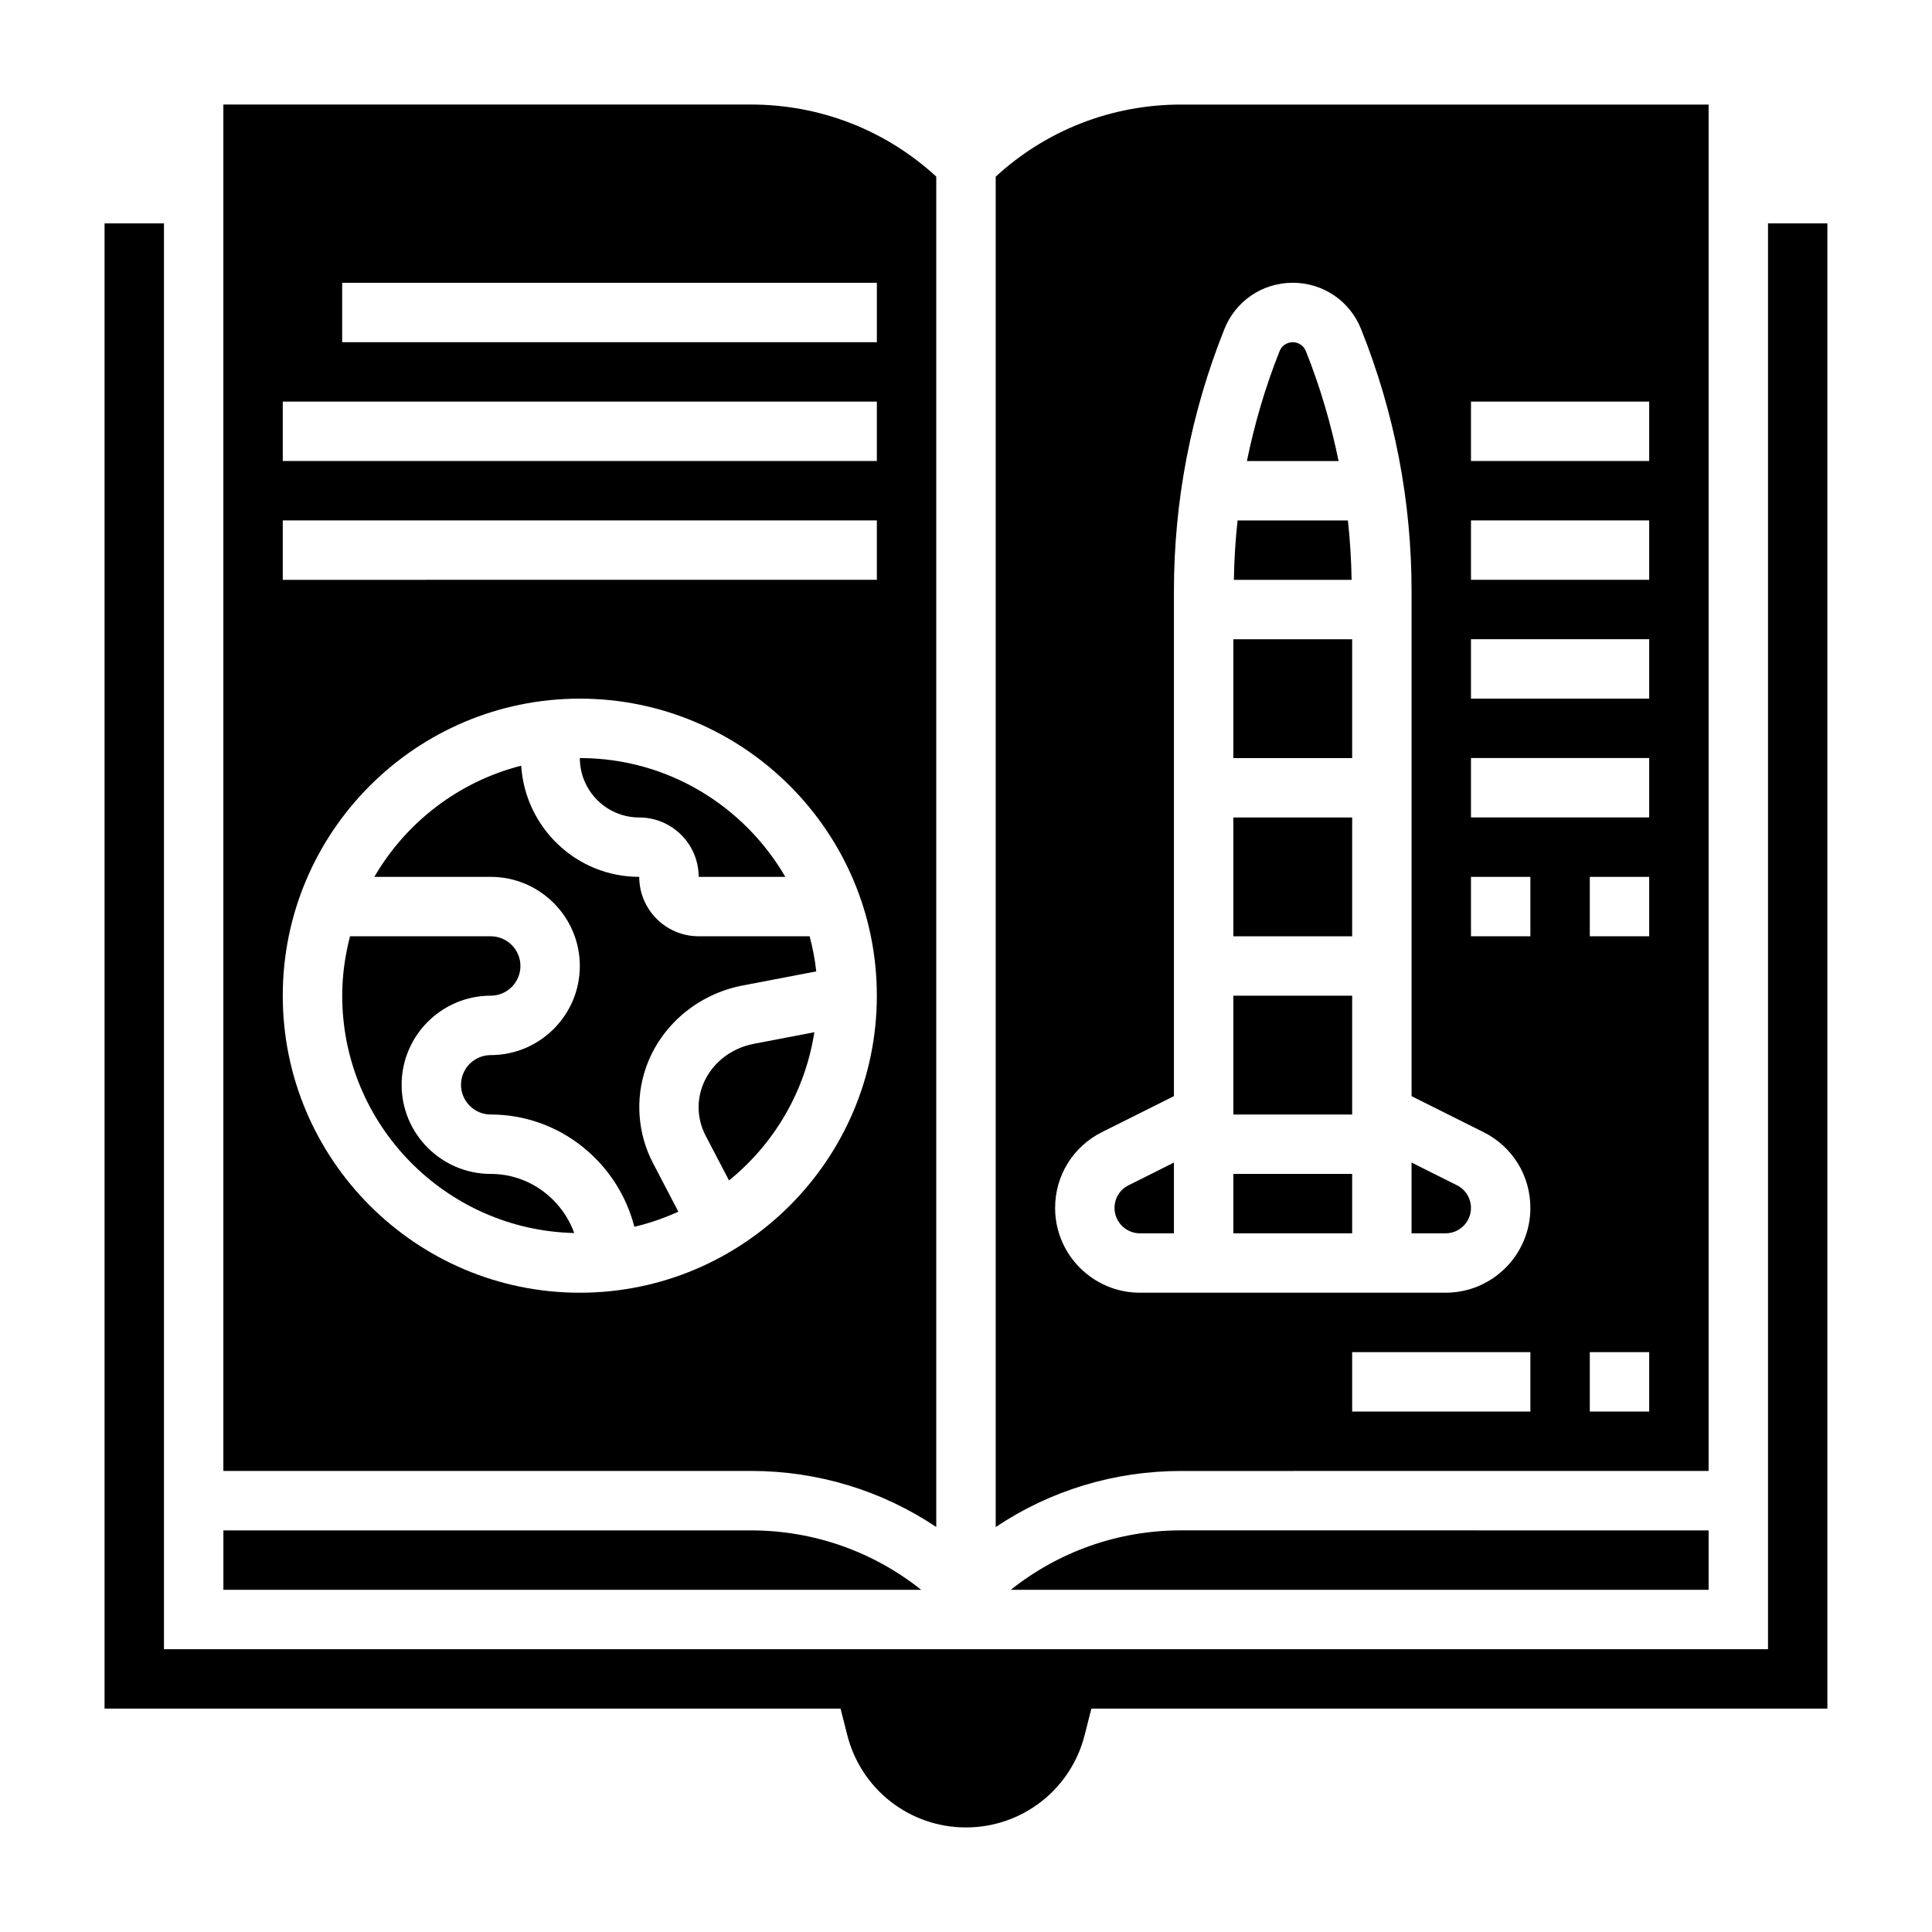
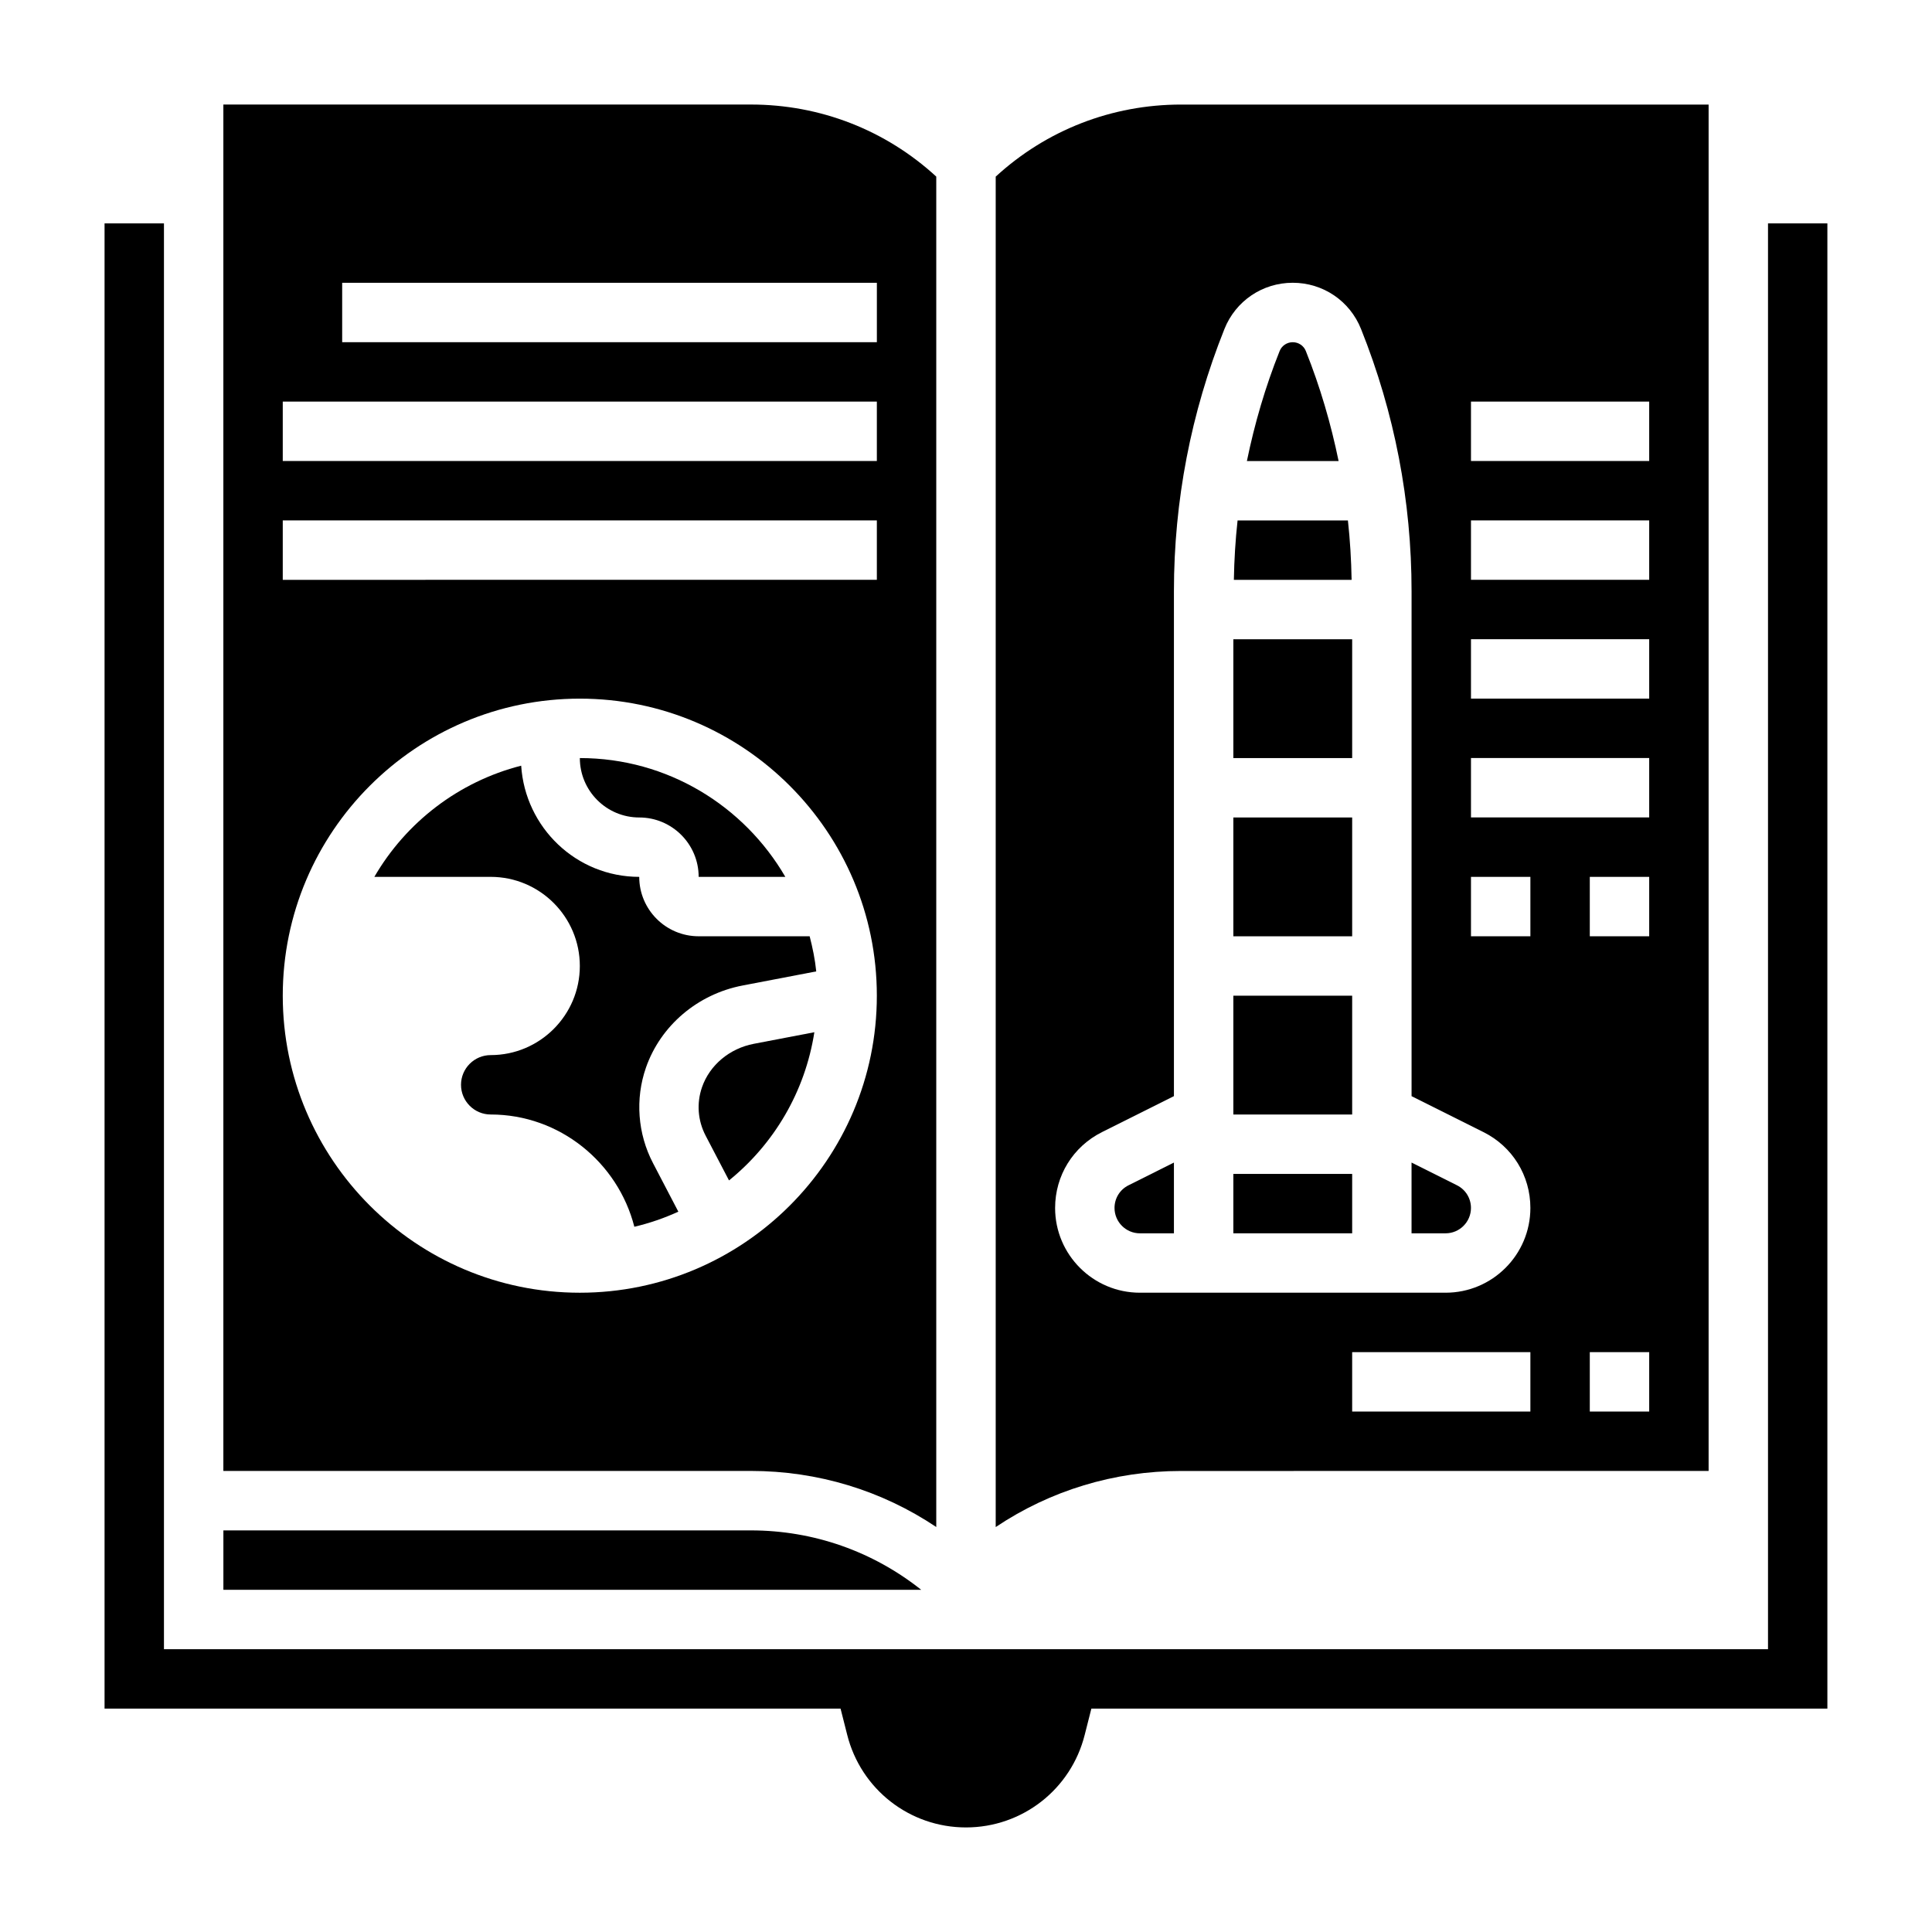
<svg xmlns="http://www.w3.org/2000/svg" fill="#000000" width="800px" height="800px" version="1.1" viewBox="144 144 512 512">
  <g>
    <path d="m470.85 455.1h31.488v15.742h-31.488z" />
    <path d="m439.36 464.12c0 3.707 3.023 6.723 6.723 6.723h9.02v-18.75l-12.02 6.016c-2.297 1.137-3.723 3.445-3.723 6.012z" />
    <path d="m596.8 533.82v-362.11h-139.79c-18.367 0-35.691 6.754-49.137 19.098v357.88c14.422-9.668 31.379-14.863 49.137-14.863zm-47.234-15.746h-47.23v-15.742h47.23zm31.488 0h-15.742v-15.742h15.742zm0-125.95h-15.742v-15.742h15.742zm-47.23-141.7h47.23v15.742h-47.23zm0 31.488h47.23v15.742h-47.23zm0 31.488h47.23v15.742h-47.23zm0 31.488h47.23v15.742h-47.23zm0 31.488h15.742v15.742h-15.742zm-110.21 87.742c0-8.566 4.754-16.262 12.422-20.098l19.066-9.535v-133.8c0-23.914 4.504-47.297 13.383-69.496 2.969-7.438 10.078-12.254 18.105-12.254 8.031 0 15.137 4.816 18.105 12.273 8.879 22.184 13.383 45.57 13.383 69.488v133.8l19.066 9.531c7.668 3.824 12.422 11.523 12.422 20.09 0 12.391-10.074 22.465-22.465 22.465h-81.02c-12.391 0-22.469-10.074-22.469-22.465z" />
    <path d="m470.85 407.87h31.488v31.488h-31.488z" />
    <path d="m490.07 237.05c-0.566-1.441-1.938-2.359-3.481-2.359-1.543 0-2.914 0.922-3.481 2.356-3.793 9.492-6.629 19.238-8.668 29.133h24.301c-2.035-9.898-4.879-19.641-8.672-29.129z" />
    <path d="m470.85 360.64h31.488v31.488h-31.488z" />
    <path d="m533.82 464.12c0-2.566-1.426-4.871-3.723-6.016l-12.023-6.016v18.754h9.02c3.703 0 6.727-3.016 6.727-6.723z" />
-     <path d="m411.87 565.31h184.93v-15.742l-139.79-0.004c-16.602 0-32.332 5.566-45.137 15.746z" />
    <path d="m501.21 281.92h-29.238c-0.574 5.211-0.891 10.461-0.984 15.742h31.203c-0.094-5.281-0.406-10.531-0.98-15.742z" />
    <path d="m470.85 313.41h31.488v31.488h-31.488z" />
    <path d="m315.18 426.94c3.883-11.148 13.699-19.492 25.625-21.773l19.508-3.738c-0.324-3.188-0.961-6.273-1.746-9.305l-29.422-0.004c-8.684 0-15.742-7.062-15.742-15.742-16.672 0-30.219-13.059-31.285-29.465-16.578 4.234-30.527 15.02-38.91 29.465h30.836c13.02 0 23.617 10.598 23.617 23.617 0 13.02-10.598 23.617-23.617 23.617-4.344 0-7.871 3.535-7.871 7.871 0 4.336 3.527 7.871 7.871 7.871 18.277 0 33.715 12.73 38.062 29.75 4.055-0.953 7.941-2.297 11.66-4l-6.699-12.84c-4.09-7.801-4.773-17.035-1.887-25.324z" />
    <path d="m343.77 420.62c-6.422 1.227-11.684 5.629-13.723 11.484-1.48 4.266-1.141 8.848 0.969 12.887l6.18 11.832c11.895-9.629 20.168-23.488 22.617-39.273z" />
    <path d="m392.12 548.68v-357.88c-13.445-12.344-30.77-19.098-49.137-19.098h-139.79v362.11h139.79c17.758 0 34.711 5.195 49.133 14.859zm-157.44-329.74h141.7v15.742l-141.7 0.004zm-15.746 31.488h157.44v15.742l-157.44 0.004zm0 31.488h157.44v15.742l-157.44 0.004zm0 125.95c0-43.406 35.312-78.719 78.719-78.719s78.719 35.312 78.719 78.719-35.312 78.719-78.719 78.719c-43.402 0-78.719-35.312-78.719-78.719z" />
    <path d="m342.99 549.57h-139.79v15.742h184.93c-12.809-10.176-28.539-15.742-45.141-15.742z" />
    <path d="m612.54 203.2v377.86h-425.09v-377.86h-15.742v393.6h195.05l1.746 6.887c3.621 14.492 16.562 24.602 31.488 24.602s27.867-10.109 31.48-24.586l1.754-6.902h195.05v-393.6z" />
-     <path d="m274.05 455.1c-13.02 0-23.617-10.598-23.617-23.617s10.598-23.617 23.617-23.617c4.344 0 7.871-3.535 7.871-7.871 0-4.336-3.527-7.871-7.871-7.871h-37.289c-1.309 5.047-2.07 10.297-2.07 15.746 0 34.219 27.457 62.102 61.488 62.898-3.301-9.086-11.961-15.668-22.129-15.668z" />
    <path d="m313.41 360.64c8.684 0 15.742 7.062 15.742 15.742h22.969c-10.91-18.789-31.203-31.488-54.457-31.488 0.004 8.688 7.062 15.746 15.746 15.746z" />
  </g>
</svg>